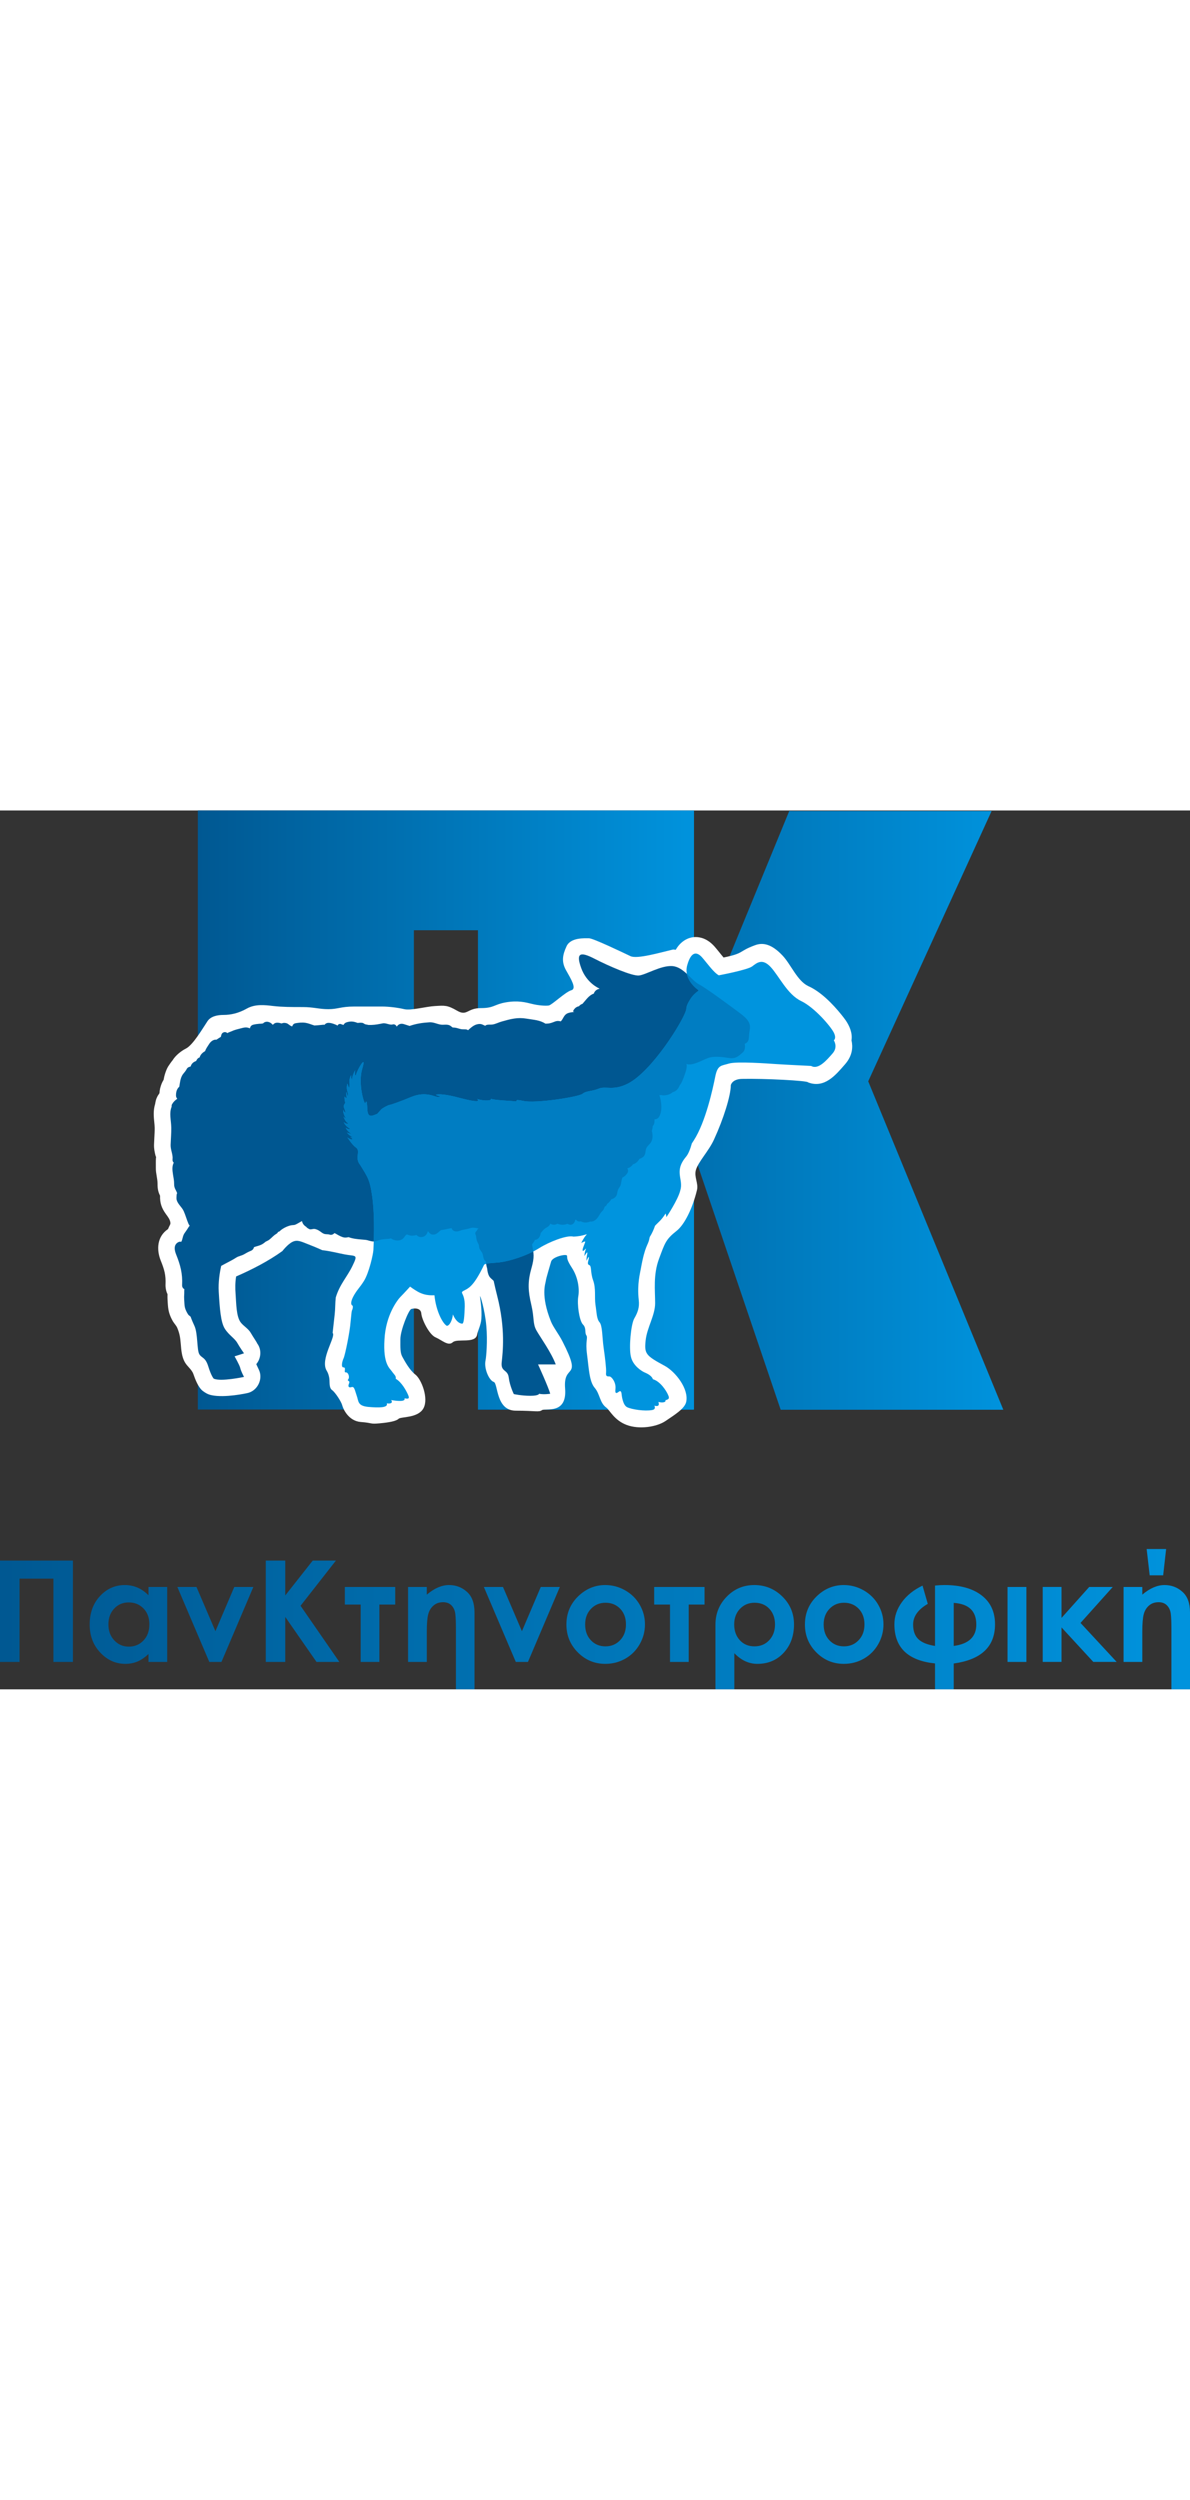
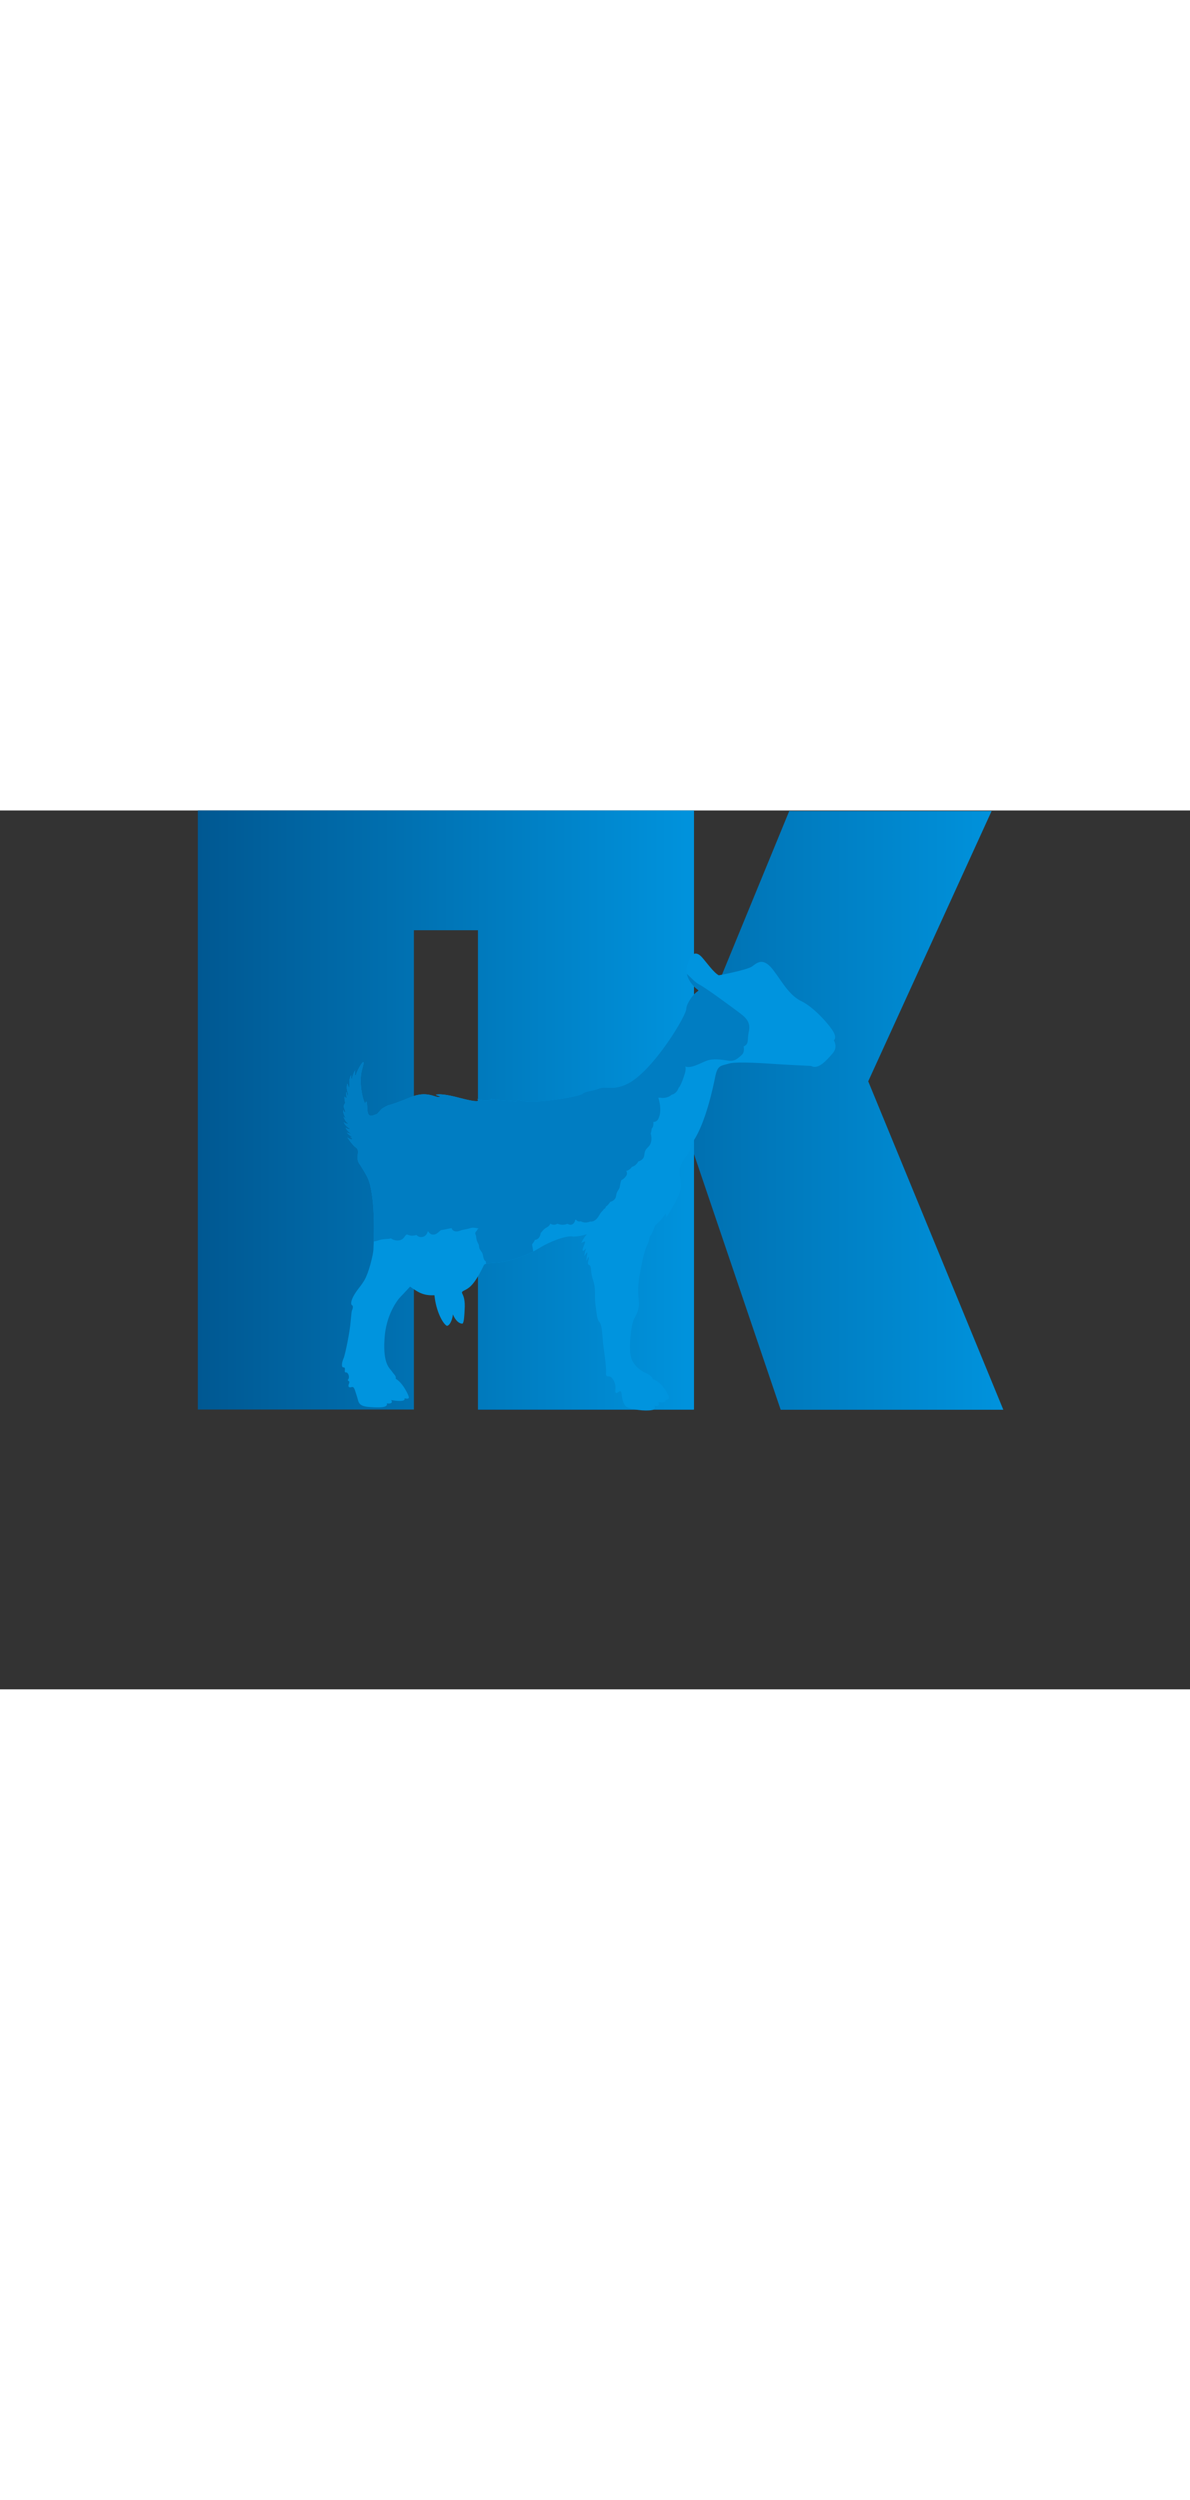
<svg xmlns="http://www.w3.org/2000/svg" xmlns:xlink="http://www.w3.org/1999/xlink" version="1.1" id="Layer_1" x="0px" y="0px" width="122px" height="100%" viewBox="0 0 347.01 256.132" enable-background="new 0 0 347.01 256.132" xml:space="preserve">
  <rect x="0" y="0" width="347.01" height="256.132" fill="#333333" stroke="none" />
  <g>
    <defs>
-       <path id="SVGID_1_" d="M340.05,215.238l-0.864,7.668h-3.933l-0.885-7.668 M327.641,226.298h5.46v2.233    c2.206-1.863,4.372-2.796,6.482-2.796c2.007,0,3.748,0.658,5.222,1.975c1.474,1.308,2.205,3.309,2.205,6.002v22.42h-5.42V238.57    c0-1.988-0.055-3.468-0.178-4.448c-0.122-0.986-0.486-1.794-1.096-2.432c-0.604-0.638-1.425-0.953-2.453-0.953    c-1.144,0-2.083,0.328-2.823,0.987c-0.748,0.651-1.254,1.502-1.527,2.548c-0.274,1.043-0.412,2.742-0.412,5.099v8.771h-5.46    V226.298z M304.065,226.284h5.481v9.031l8.073-9.018h6.865l-9.396,10.482l10.54,11.361h-6.812l-9.271-10.058v10.058h-5.481    V226.284z M293.799,226.298h5.503v21.844h-5.503V226.298z M278.11,230.936v12.547c4.393-0.59,6.586-2.665,6.586-6.242    C284.696,233.32,282.503,231.218,278.11,230.936z M278.11,248.601v7.531h-5.454v-7.552c-7.899-0.815-11.847-4.61-11.847-11.401    c0-2.288,0.719-4.427,2.159-6.422c1.438-1.992,3.451-3.609,6.05-4.857l1.529,5.318c-2.852,1.657-4.277,3.665-4.277,6.022    c0,1.851,0.5,3.262,1.494,4.235c1.001,0.979,2.624,1.65,4.892,2.007V225.88c1.028-0.097,1.96-0.145,2.789-0.145    c4.579,0,8.174,1.001,10.786,3.002c2.616,2,3.925,4.816,3.925,8.441C290.156,243.688,286.142,247.491,278.11,248.601z     M246.122,230.895c-1.698,0-3.117,0.597-4.248,1.783c-1.131,1.185-1.691,2.698-1.691,4.541c0,1.905,0.556,3.44,1.678,4.619    c1.116,1.18,2.528,1.767,4.24,1.767c1.714,0,3.14-0.595,4.276-1.787c1.139-1.192,1.707-2.721,1.707-4.599    c0-1.87-0.556-3.391-1.672-4.563C249.288,231.485,247.863,230.895,246.122,230.895z M246.04,225.735    c2.063,0,4.003,0.52,5.817,1.549c1.808,1.028,3.229,2.433,4.241,4.193c1.021,1.769,1.529,3.673,1.529,5.722    c0,2.063-0.515,3.987-1.535,5.783c-1.028,1.795-2.42,3.194-4.188,4.206c-1.766,1.008-3.712,1.516-5.845,1.516    c-3.13,0-5.804-1.117-8.016-3.344c-2.214-2.228-3.324-4.934-3.324-8.12c0-3.412,1.255-6.256,3.756-8.531    C240.668,226.729,243.189,225.735,246.04,225.735z M214.093,237.219c0,1.866,0.549,3.393,1.637,4.593    c1.09,1.19,2.522,1.793,4.283,1.793c1.754,0,3.193-0.603,4.31-1.807c1.117-1.207,1.673-2.729,1.673-4.579    c0-1.854-0.549-3.377-1.646-4.557c-1.097-1.177-2.535-1.768-4.317-1.768c-1.714,0-3.131,0.597-4.255,1.783    C214.654,233.862,214.093,235.376,214.093,237.219z M214.134,245.593v10.539h-5.502V237.24c0-3.172,1.097-5.88,3.296-8.126    c2.194-2.248,4.872-3.379,8.03-3.379c3.172,0,5.894,1.117,8.168,3.337c2.274,2.221,3.411,4.934,3.411,8.127    c0,3.337-0.991,6.085-2.986,8.25c-1.994,2.171-4.563,3.255-7.695,3.255C218.368,248.704,216.128,247.67,214.134,245.593z     M205.449,231.422h-4.618v16.72h-5.454v-16.72h-4.619v-5.124h14.691V231.422z M176.572,230.895c-1.699,0-3.118,0.597-4.248,1.783    c-1.13,1.185-1.693,2.698-1.693,4.541c0,1.905,0.555,3.44,1.679,4.619c1.117,1.18,2.529,1.767,4.241,1.767    c1.713,0,3.14-0.595,4.276-1.787c1.137-1.192,1.706-2.721,1.706-4.599c0-1.87-0.556-3.391-1.672-4.563    C179.737,231.485,178.312,230.895,176.572,230.895z M176.489,225.735c2.063,0,4.002,0.52,5.817,1.549    c1.809,1.028,3.228,2.433,4.242,4.193c1.021,1.769,1.528,3.673,1.528,5.722c0,2.063-0.514,3.987-1.536,5.783    c-1.027,1.795-2.418,3.194-4.186,4.206c-1.769,1.008-3.714,1.516-5.845,1.516c-3.131,0-5.803-1.117-8.017-3.344    c-2.213-2.228-3.323-4.934-3.323-8.12c0-3.412,1.254-6.256,3.755-8.531C171.118,226.729,173.64,225.735,176.489,225.735z     M141.096,226.298h5.578l5.522,12.888l5.496-12.888h5.563l-9.297,21.844h-3.549L141.096,226.298z M118.994,226.298h5.462v2.233    c2.206-1.863,4.372-2.796,6.482-2.796c2.008,0,3.748,0.658,5.222,1.975c1.473,1.308,2.207,3.309,2.207,6.002v22.42h-5.42V238.57    c0-1.988-0.055-3.468-0.178-4.448c-0.123-0.986-0.487-1.794-1.096-2.432c-0.603-0.638-1.425-0.953-2.453-0.953    c-1.145,0-2.083,0.328-2.823,0.987c-0.747,0.651-1.254,1.502-1.528,2.548c-0.274,1.043-0.411,2.742-0.411,5.099v8.771h-5.462    V226.298z M115.25,231.422h-4.618v16.72h-5.455v-16.72h-4.618v-5.124h14.69V231.422z M77.5,218.609h5.68v10.161l8.011-10.161    h6.763l-10.313,13.17l11.32,16.362h-6.667l-9.113-13.108v13.108H77.5V218.609z M51.719,226.298h5.578l5.523,12.888l5.495-12.888    h5.564l-9.299,21.844h-3.548L51.719,226.298z M37.532,230.799c-1.699,0-3.111,0.597-4.234,1.797    c-1.124,1.198-1.686,2.732-1.686,4.604c0,1.892,0.569,3.439,1.713,4.659c1.145,1.221,2.556,1.829,4.228,1.829    c1.728,0,3.159-0.603,4.296-1.802c1.138-1.191,1.707-2.762,1.707-4.707c0-1.897-0.568-3.439-1.707-4.612    C40.711,231.39,39.272,230.799,37.532,230.799z M43.294,226.298h5.461v21.844h-5.461v-2.309c-1.069,1.021-2.145,1.748-3.22,2.2    c-1.083,0.444-2.248,0.671-3.509,0.671c-2.822,0-5.262-1.096-7.324-3.282c-2.063-2.186-3.091-4.906-3.091-8.16    c0-3.371,0.993-6.133,2.988-8.291c1.994-2.152,4.419-3.235,7.27-3.235c1.309,0,2.542,0.253,3.693,0.747s2.213,1.24,3.193,2.227    V226.298z M0,218.609h21.262v29.532h-5.681v-24.27H5.701v24.27H0V218.609z" />
-     </defs>
+       </defs>
    <clipPath id="SVGID_2_">
      <use xlink:href="#SVGID_1_" overflow="visible" />
    </clipPath>
    <linearGradient id="SVGID_3_" gradientUnits="userSpaceOnUse" x1="-71.677" y1="594.403" x2="-70.538" y2="594.403" gradientTransform="matrix(304.567 0 0 35.892 21830.346 -21098.809)">
      <stop offset="0" style="stop-color:#005892" />
      <stop offset="1" style="stop-color:#0093DD" />
    </linearGradient>
    <rect y="215.238" clip-path="url(#SVGID_2_)" fill="url(#SVGID_3_)" width="347.01" height="40.894" />
  </g>
  <g>
    <defs>
      <polyline id="SVGID_4_" points="289.157,0.167 253.179,78.933 292.575,174.653 227.649,174.653 202.269,99.859 202.269,174.653     139.379,174.653 139.379,0.167 202.269,0.167 202.269,67.965 230.144,0.167   " />
    </defs>
    <clipPath id="SVGID_5_">
      <use xlink:href="#SVGID_4_" overflow="visible" />
    </clipPath>
    <linearGradient id="SVGID_6_" gradientUnits="userSpaceOnUse" x1="-65.013" y1="586.304" x2="-58.403" y2="586.304" gradientTransform="matrix(23.177 0 0 26.398 1646.182 -15390.147)">
      <stop offset="0" style="stop-color:#005892" />
      <stop offset="1" style="stop-color:#0093DD" />
    </linearGradient>
    <rect x="139.379" y="0.167" clip-path="url(#SVGID_5_)" fill="url(#SVGID_6_)" width="153.196" height="174.486" />
  </g>
  <g>
    <defs>
      <polyline id="SVGID_7_" points="139.39,34.908 120.687,34.908 120.687,174.591 57.694,174.591 57.694,0 202.375,0     202.375,174.591 139.39,174.591   " />
    </defs>
    <clipPath id="SVGID_8_">
      <use xlink:href="#SVGID_7_" overflow="visible" />
    </clipPath>
    <linearGradient id="SVGID_9_" gradientUnits="userSpaceOnUse" x1="-67.801" y1="586.3" x2="-61.191" y2="586.3" gradientTransform="matrix(21.889 0 0 26.414 1541.774 -15399.457)">
      <stop offset="0" style="stop-color:#005892" />
      <stop offset="1" style="stop-color:#0093DD" />
    </linearGradient>
    <rect x="57.694" clip-path="url(#SVGID_8_)" fill="url(#SVGID_9_)" width="144.681" height="174.591" />
  </g>
-   <path fill-rule="evenodd" clip-rule="evenodd" fill="#FFFFFF" d="M54.233,69.378c2.057-1.033,4.926-5.951,6.261-7.952  c0.915-1.382,2.749-1.84,4.73-1.84c1.984,0,4.276-0.458,6.719-1.833c2.443-1.381,5.188-1.072,7.784-0.762  c2.599,0.304,5.346,0.304,8.55,0.304c3.208,0,4.736,0.613,7.482,0.613s3.663-0.768,7.481-0.768c3.818,0,6.413,0,8.243,0  c1.833,0,4.429,0.304,6.412,0.768c1.986,0.459,6.259-0.768,9.006-0.917c2.75-0.154,3.516-0.31,6.416,1.375  c2.898,1.678,2.898-0.769,6.869-0.769c3.968,0,3.815-1.07,7.328-1.677c3.512-0.614,5.801,0,7.634,0.457  c1.83,0.459,3.97,0.607,4.887,0.459c0.913-0.156,4.884-3.976,6.562-4.441c1.679-0.459-0.15-3.364-1.523-5.81  c-1.375-2.446-1.069-4.442,0.152-7.042c1.221-2.595,5.341-2.292,6.563-2.292c1.22,0,10.127,4.286,12.058,5.205  c1.933,0.916,8.564-1.021,12.429-1.937c0.266,0.012,0.524,0.037,0.779,0.076c1.546-2.723,4.376-4.337,7.481-3.472h0.019  c1.504,0.419,2.764,1.361,3.79,2.511c0.921,1.039,1.754,2.162,2.654,3.22c6.225-1.278,4.208-1.769,9.204-3.595  c2.176-0.8,4.74-0.465,8.045,3.078c2.395,2.564,4.239,7.289,7.38,8.812c0.003,0.007,0.003,0.007,0.003,0.007  c0.005,0,0.011,0.007,0.011,0.007c3.667,1.593,7.224,5.266,9.699,8.333c0.483,0.599,0.874,1.11,1.157,1.51h0.009  c1.199,1.718,2.135,3.847,1.792,5.984c0.429,1.813,0.379,4.402-1.884,6.984c-0.004,0.005-0.033,0.04-0.122,0.142l-0.02,0.02  c-2.524,2.886-5.836,6.959-10.643,5.105c0.055-0.497-12.787-1.167-19.298-1.014c-2.743,0.072-3.22,1.673-3.223,1.866  c-0.02,3.021-2.1,9.727-4.91,15.828c-1.564,3.409-4.599,6.468-5.283,8.901c-0.548,1.975,0.794,3.866,0.332,5.783  c-1.276,5.295-3.619,10.077-5.938,11.905c-3.16,2.483-3.421,3.53-5.145,8.177c-1.725,4.647-1.121,9.308-1.121,12.89  c0,3.591-2.381,7.083-2.78,10.936c-0.398,3.848,0.078,4.37,5.528,7.314c3.218,1.741,7.091,6.739,6.32,10.489  c-0.416,2.045-3.512,3.881-5.986,5.578c-2.632,1.796-7.725,2.55-11.361,1.194c-3.635-1.349-4.961-4.325-5.956-5.055  c-1.987-1.459-1.8-3.92-3.396-5.777c-1.59-1.858-1.694-5.705-2.227-9.688c-0.529-3.983,0.319-4.829-0.212-5.63  c-0.534-0.794,0.081-2.072-0.978-3.131c-1.066-1.065-1.76-5.938-1.363-8.19c0.398-2.259-0.1-5.614-1.827-8.277  c-1.727-2.651-1.333-2.954-1.459-3.582c-0.13-0.625-4.254,0.267-4.647,1.726c-0.394,1.457-1.434,4.736-1.544,5.678  c-0.083,0.719-1.541,4.144,1.491,11.73c0.701,1.744,2.241,3.615,3.37,5.822c6.039,11.811,0.149,6.048,0.774,13.755  c0.621,7.707-5.814,5.631-6.745,6.295c-0.929,0.665-1.823,0.155-7.666,0.155c-5.838,0-5.097-7.986-6.41-8.384  c-1.309-0.401-2.891-3.855-2.386-6.244c0.229-1.097,0.616-5.718,0.242-9.973c-0.419-4.807-1.837-9.236-1.837-8.746  c0,0.583,0.601,3.7,0.377,6.644c-0.135,1.754-1.049,3.458-1.226,4.503c-0.459,2.792-5.801,1.049-7.119,2.268  c-1.315,1.212-3.151-0.64-5.012-1.44c-1.858-0.795-4.014-5.203-4.146-6.926c-0.132-1.73-2.124-1.595-2.922-1.332  c-0.792,0.266-3.184,6.245-3.184,8.766c0,2.519-0.085,3.979,0.58,5.179c0.665,1.193,2.072,3.847,3.799,5.177  c1.727,1.323,3.942,6.894,2.347,9.817c-1.59,2.917-6.595,2.394-7.256,3.06c-0.665,0.658-2.657,1.059-5.577,1.323  c-2.92,0.266-1.839-0.129-5.425-0.393c-3.583-0.271-5.165-3.802-5.429-4.867c-0.266-1.06-2.023-3.763-2.953-4.428  c-0.929-0.667-0.666-2.261-0.798-3.319c-0.055-0.463-0.248-1.477-0.769-2.318c-2.064-3.31,2.811-10.042,1.721-11.025l0.601-5.397  c0.193-1.652,0.122-3.296,0.317-4.944c1.163-3.839,3.317-5.99,4.827-9.107c1.76-3.628,1.063-2.815-2.23-3.44  c-2.059-0.395-4.234-0.982-6.532-1.227c-1.866-0.854-3.555-1.502-5.27-2.183c-1.918-0.763-2.888-0.863-4.549,0.523  c-0.609,0.517-1.219,1.167-1.83,1.924c-4.14,2.983-9.01,5.454-13.474,7.393c-0.288,1.76-0.286,3.421-0.156,5.118  c0.207,2.589,0.142,6.65,1.575,8.378c0.877,1.059,2.166,1.743,2.878,2.989c0.714,1.244,1.671,2.576,1.843,3.027  c1.391,1.858,1.124,4.397-0.264,6.043c0.019,0.083,0.732,1.566,0.732,1.573c1.372,2.746-0.41,6.315-3.431,6.884  c-0.042,0.004-6.427,1.438-10.364,0.586c-1.013-0.22-1.676-0.596-2.492-1.202c-1.363-1-2.292-3.535-2.779-4.937  c-0.488-1.414-1.801-2.176-2.56-3.584c-0.823-1.529-0.97-3.305-1.129-5.259c-0.149-1.822-0.327-2.983-1.016-4.63  c-0.294-0.701-0.924-1.303-1.309-1.974c-0.129-0.237-0.263-0.49-0.383-0.729l0,0c-0.323-0.658-0.564-1.29-0.747-1.987  c-0.229-0.904-0.29-1.815-0.348-2.73c-0.048-0.755-0.096-1.512-0.055-2.331c0-0.142-0.151-0.381-0.204-0.523  c-0.206-0.567-0.331-1.181-0.372-1.787c-0.016-0.249-0.011-0.497-0.002-0.743c0.049-1.147-0.02-2.298-0.271-3.427  c-0.235-1.045-0.622-2.131-1.113-3.344c-1.32-3.279-1.083-7.075,2.11-9.225c0.424-1.066,0.714-1.29,0.698-1.724  c-0.039-1.006-0.783-1.903-1.335-2.671c-1.201-1.673-1.747-3.137-1.689-5.312c-0.419-0.865-0.754-1.815-0.731-3.473  c0.013-1.525-0.525-3.029-0.497-4.589c0.017-0.963-0.036-1.957,0.03-2.913l0.012,0.006c0.006-0.05,0.017-0.103,0.029-0.23v-0.021  c0.015-0.116-0.081-0.167-0.148-0.451l-0.02-0.02c-0.233-0.975-0.475-1.963-0.429-3.281c0.029-0.877,0.058-1.381,0.087-1.865  c0-0.005,0-0.013,0-0.019l0,0c0.059-1.047,0.114-2.085,0.1-2.943c-0.009-0.568-0.058-1.035-0.103-1.492  c-0.185-1.782-0.361-3.519,0.255-5.532c0.039-0.31,0.1-0.619,0.184-0.922l-0.002-0.008c0.064-0.23,0.131-0.452,0.203-0.624  c0.054-0.129,0.12-0.273,0.2-0.435h-0.003c0.084-0.175,0.175-0.347,0.268-0.497l0.013,0.008c0.125-0.207,0.255-0.401,0.383-0.581  c0.031-0.518,0.098-1.033,0.224-1.55l0.019-0.019c0.195-0.815,0.504-1.594,0.962-2.33c0.201-1.22,0.686-2.82,1.333-3.899  c0.381-0.569,0.832-1.247,1.297-1.807C51.188,71.393,52.797,70.102,54.233,69.378" />
-   <path fill-rule="evenodd" clip-rule="evenodd" fill="#005791" d="M215.038,58.521c-2.372-1.75-9.025-6.694-11.252-7.875  c-2.228-1.174-4.453-5.105-7.789-5.299c-3.334-0.2-7.665,2.548-9.679,2.749c-2.015,0.195-8.792-2.749-13.004-4.911  c-4.208-2.163-5.412-1.634-3.83,2.749c1.577,4.377,5.177,5.894,5.177,5.894l0.174,0.15c-0.767,0.083-1.463,0.65-1.675,1.394  c-1.395,0.457-2.208,1.762-3.314,2.982c-0.414,0.127-0.768,0.381-1.021,0.708c-0.801,0.124-1.474,0.744-1.75,1.537  c0.453,0.103,0.495,0.149,0.127,0.154c-0.271,0.02-0.544,0.059-0.812,0.099c-0.393,0.082-0.848,0.198-1.189,0.419  c-0.87,0.56-0.991,1.554-1.689,2.194c-1.368-0.393-1.847,0.257-3.17,0.549c-0.453,0.104-0.864,0.096-1.27,0.117  c-1.741-1.08-3.334-1.093-5.554-1.467c-2.603-0.438-4.632,0.111-7.2,0.84c-0.957,0.266-1.734,0.717-2.689,0.873  c-0.578,0.096-1.215-0.058-1.786,0.148c-0.262,0.097-0.328,0.18-0.306,0.246c-0.714-0.271-1.049-0.639-1.995-0.53  c-1.181,0.136-2.014,0.87-2.87,1.626c-0.067,0.066-0.125,0.123-0.182,0.188c-0.385-0.368-0.911-0.239-1.68-0.283  c-0.72-0.046-1.355-0.375-2.081-0.473c-0.117-0.019-0.487-0.05-0.755-0.058c-0.255-0.226-0.71-0.549-0.775-0.58  c-0.872-0.433-1.769-0.122-2.66-0.251c-1.126-0.168-2.097-0.75-3.307-0.678c-2.08,0.123-3.928,0.412-5.791,1.064  c-0.548-0.174-1.093-0.349-1.642-0.523c-0.982-0.321-1.715,0.084-2.105,0.737c-0.178-0.457-0.665-0.813-1.197-0.652  c-0.826,0.259-1.951-0.503-2.898-0.316c-1.118,0.22-2.124,0.433-3.298,0.464c-0.269,0.007-0.534,0.012-0.794,0.007  c-0.346-0.065-0.674-0.129-0.955-0.188c-0.328-0.07-0.531-0.374-0.882-0.427c-0.467-0.07-0.929-0.039-1.394,0.021  c-1.142-0.446-1.949-0.563-3.208-0.182c-0.429,0.129-0.734,0.421-0.916,0.775c-0.053-0.013-0.105-0.032-0.15-0.046  c-0.215-0.071-0.425-0.154-0.639-0.226c-0.416-0.122-0.877,0.149-0.993,0.555c-0.006-0.104-0.066-0.199-0.205-0.257  c-1.171-0.505-2.805-1.117-3.516-0.078c-0.265-0.039-0.554-0.014-0.955,0.039c-0.674,0.084-1.341,0.128-2.007,0.167  c-0.858-0.257-1.7-0.638-2.582-0.78c-1.004-0.155-1.934-0.044-2.92,0.122c-0.539,0.091-0.846,0.458-0.949,0.898  c-0.03,0-0.054-0.013-0.086-0.006c-0.386,0.025-1.079-0.723-1.502-0.866c-0.314-0.102-0.632-0.147-0.965-0.123  c-0.051,0-0.417,0.097-0.64,0.161c-0.415-0.153-0.851-0.238-1.317-0.218c-0.487,0.026-0.84,0.24-1.078,0.549  c-0.071-0.007-0.143-0.012-0.221-0.012c-0.026-0.047-0.076-0.118-0.165-0.208c-0.291-0.277-0.63-0.464-1.021-0.56  c-0.503-0.13-1.12-0.013-1.481,0.393c-0.04,0.039-0.069,0.039-0.277,0.083c-0.281,0.059-0.611,0.039-0.893,0.065  c-0.593,0.051-1.187,0.13-1.764,0.277c-0.568,0.149-0.875,0.581-0.939,1.064c-0.24-0.096-0.484-0.181-0.732-0.233  c-0.853-0.153-1.728,0.195-2.543,0.388c-0.736,0.182-1.402,0.368-2.089,0.692c-0.193,0.083-1.077,0.375-1.182,0.528  c-0.016,0-0.029,0.008-0.042,0.013c-0.528-0.549-1.494-0.323-1.733,0.433c-0.07,0.22-0.12,0.434-0.161,0.645  c-0.442,0.246-0.853,0.549-1.278,0.827c-0.833-0.117-1.663,0.485-2.166,1.291c-0.419,0.672-0.925,1.317-1.139,2.027  c-0.804,0.484-1.349,1-1.617,1.858c-0.345,0.097-0.627,0.349-0.811,0.659c-0.061,0.109-0.145,0.252-0.212,0.388  c-0.126,0.026-0.283,0.11-0.397,0.167c-0.558,0.265-1.01,0.763-1.168,1.364c-0.06,0.037-0.115,0.076-0.169,0.122  c-0.396,0.057-0.763,0.258-0.976,0.613c-0.029,0.046-0.058,0.098-0.087,0.149c0.006,0.024-0.007,0.096-0.062,0.173  c0.005-0.038,0.013-0.07,0.019-0.096c-0.05,0.083-0.1,0.168-0.149,0.258c-0.099,0.123-0.187,0.264-0.281,0.386  c-0.242,0.317-0.528,0.614-0.734,0.955c-0.602,0.995-0.709,2.241-0.898,3.396c-0.143,0.128-0.284,0.271-0.406,0.446  c-0.437,0.626-0.565,1.355-0.557,2.111c0.004,0.413,0.154,0.722,0.375,0.949c-0.625,0.451-1.072,0.832-1.506,1.563  c-0.13,0.219-0.173,0.497-0.133,0.761c-0.791,1.872-0.147,3.951-0.112,6.088c0.025,1.697-0.133,3.342-0.188,5.04  c-0.048,1.433,0.72,2.814,0.563,4.163c-0.059,0.458,0.097,0.795,0.352,1.015c-0.547,1.053-0.414,2.208-0.223,3.454  c0.15,0.972,0.341,1.78,0.328,2.768c-0.016,1.357,0.624,1.712,0.923,2.834c-0.187-0.51-0.315,1.296-0.195,1.754  c0.341,1.292,1.529,2.114,2.068,3.313c0.526,1.168,0.87,2.486,1.371,3.646c0.113,0.272,0.249,0.459,0.378,0.601  c-0.172,0.194-0.33,0.395-0.462,0.625c-0.329,0.563-0.719,1.059-1.079,1.601c-0.41,0.627-0.464,1.181-0.667,1.865  c-0.073,0.24-0.172,0.434-0.263,0.619c-0.276-0.086-0.567-0.074-0.861,0.087c-1.43,0.767-1.13,2.342-0.62,3.609  c1.229,3.05,1.905,5.549,1.736,8.893c-0.028,0.602,0.261,0.995,0.662,1.195c-0.071,0.51-0.006,1.02-0.053,1.549  c-0.081,0.911,0.03,1.813,0.069,2.724c0.037,0.826,0.193,1.453,0.561,2.189c0.165,0.329,0.338,0.657,0.546,0.954  c0.145,0.207,0.51,0.412,0.697,0.622c0.364,1.023,0.757,1.89,1.13,2.703c0.98,2.155,0.687,6.874,1.37,8.153  c0.691,1.271,1.773,0.78,2.653,3.632c0.884,2.848,1.572,3.539,1.572,3.539c1.965,0.98,8.841-0.49,8.841-0.49  s-0.885-1.673-1.078-2.557c-0.197-0.885-1.673-3.441-1.673-3.441c0.986-0.292,2.751-0.884,2.751-0.884s-1.179-1.667-1.962-3.039  c-0.789-1.377-2.457-2.26-3.635-4.134c-1.18-1.865-1.475-5.789-1.768-10.703c-0.175-2.892,0.297-5.739,0.717-7.604  c1.465-0.836,2.955-1.49,4.379-2.413c0.707-0.458,1.511-0.528,2.233-0.935c0.682-0.395,1.289-0.743,2.035-1.04  c0.529-0.207,0.815-0.621,0.914-1.065c0.665-0.26,1.356-0.369,2.02-0.674c0.536-0.237,0.848-0.484,1.299-0.845  c0.056-0.057,0.083-0.083,0.086-0.096c0.071-0.026,0.135-0.056,0.203-0.083c0.33-0.175,0.584-0.27,0.882-0.505  c0.701-0.541,1.194-1.199,1.975-1.645c0.287-0.161,0.466-0.381,0.564-0.619c0.181-0.006,0.365-0.085,0.529-0.246  c0.796-0.78,2.27-1.46,3.217-1.651c0.483-0.105,0.904-0.013,1.394-0.246c0.603-0.286,1.192-0.665,1.772-0.983  c0.011-0.004,0.016-0.013,0.027-0.018c0.015,0.044,0.038,0.091,0.064,0.135c0.18,0.737,0.617,1.187,1.239,1.588  c0.204,0.368,0.971,0.651,0.971,0.671v0.026c0.587,0.039,0.885-0.142,1.278-0.129c0.6,0.013,1.272,0.366,1.729,0.697  c0.417,0.29,0.779,0.619,1.287,0.768c0.49,0.143,1.023,0.026,1.506,0.193c0.543,0.194,1.065-0.046,1.411-0.444  c0.196,0.076,0.39,0.168,0.62,0.309c0.639,0.381,1.517,0.873,2.262,0.983c0.414,0.057,0.83-0.013,1.243-0.11  c0.277,0.102,0.561,0.2,0.868,0.276c1.401,0.345,2.638,0.375,4.021,0.51c0.846,0.079,1.553,0.506,2.469,0.471  c0.802-0.026,1.541-0.444,2.319-0.566c0.973-0.161,1.791-0.096,2.733-0.318c0.062,0.061,0.123,0.118,0.201,0.162  c0.987,0.57,2.43,0.697,3.319-0.149c0.354-0.335,0.51-0.773,0.906-1.056c0.054-0.04,0.116-0.073,0.176-0.112  c0.397,0.157,0.799,0.319,1.241,0.358c0.54,0.037,1.045-0.036,1.525-0.201c0.524,0.477,1.072,0.799,1.992,0.523  c0.653-0.196,1.169-0.828,1.305-1.506c0.051-0.02,0.11-0.045,0.162-0.063c0.425,0.715,1.116,1.188,2.106,0.819  c0.593-0.22,1.062-0.789,1.562-1.164c0.006,0,0.014-0.004,0.019-0.013c1.046-0.142,2.083-0.424,3.119-0.593  c0.161,0.523,0.603,0.95,1.348,0.968c0.808,0.026,1.301-0.362,2.065-0.49c0.746-0.129,1.286-0.234,2.012-0.464  c0.885-0.279,1.661-0.052,2.451,0.096l0,0c-0.257,0.168-0.438,0.414-0.557,0.697c-0.301,0.227-0.507,0.582-0.362,0.99l0.086,0.237  c0.023,0.059,0.053,0.125,0.088,0.188c0.025,0.49,0.12,0.982,0.231,1.375c0.139,0.484,0.439,0.902,0.614,1.362  c-0.055-0.059,0.094,0.787,0.084,0.743c0.138,0.612,0.564,0.968,0.841,1.49c0.294,0.556,0.276,1.131,0.479,1.726  c0.112,0.335,0.349,0.605,0.63,0.797c-0.014,0.15-0.01,0.296,0.019,0.453c0.085,0.51,0.168,1.039,0.333,1.543  c0.091,0.792,0.206,1.588,0.604,2.298c0.32,0.569,0.881,0.917,1.3,1.362c0.33,1.516,0.671,2.976,1.017,4.312  c2.5,9.729,1.62,16.603,1.323,19.448c-0.294,2.848,1.769,1.963,2.062,4.423c0.297,2.454,1.476,4.81,1.476,4.81  s2.258,0.497,4.811,0.497s2.553-0.593,2.553-0.593c1.38,0.296,3.246,0,3.246,0c-0.444-1.769-3.538-8.548-3.538-8.548h5.157  c-1.327-3.532-4.422-7.792-5.6-9.851c-1.178-2.065-0.592-3.519-1.521-7.495c-0.935-3.977-1.129-6.595,0-10.571  c0.989-3.48,0.696-4.358,0.213-7.025c0.174-0.354,0.517-0.689,0.682-1.007c0.055-0.104,0.099-0.218,0.147-0.34  c0.362-0.026,0.727-0.161,1.014-0.446c0.418-0.421,0.597-0.983,0.687-1.569c0.375-0.42,0.714-0.865,1.143-1.219  c0.37-0.299,0.953-0.524,1.347-0.963c0.154-0.172,0.246-0.36,0.297-0.547c0.012,0.013,0.018,0.026,0.035,0.031  c0.432,0.278,0.897,0.361,1.4,0.278c0.23-0.039,0.502-0.226,0.73-0.278c-0.054,0.045,0.394,0.168,0.479,0.187  c0.812,0.208,1.624,0.174,2.328-0.166c0.168,0.075,0.338,0.147,0.514,0.211c0.946,0.35,1.721-0.528,1.791-1.375  c0.071,0.009,0.148-0.008,0.227-0.026c0.068,0.092,0.151,0.181,0.255,0.266c0.419,0.335,0.8,0.279,1.167,0.2  c0.766,0.488,1.827,0.431,2.707,0.07c0.804,0.131,1.639-0.375,2.246-1.22c0.343-0.471,0.602-1.033,0.96-1.477  c0.209-0.259,0.503-0.458,0.684-0.769c0.106-0.25,0.213-0.497,0.315-0.75c0.026-0.051,0.042-0.096,0.055-0.136  c0.355-0.135,0.575-0.433,0.668-0.782c0.529-0.327,0.888-0.824,1.249-1.373c0.32-0.059,0.628-0.188,0.938-0.427  c0.871-0.662,0.664-1.349,0.968-2.207c0.261-0.723,0.747-1.007,0.887-1.846c0.087-0.549,0.212-1.233,0.41-1.815  c0.58-0.263,1.033-0.682,1.429-1.258c0.366-0.529,0.29-1.058,0.003-1.459c0.646-0.102,1.269-0.575,1.672-1.169  c0.75-0.179,1.461-0.807,1.867-1.567c0.099-0.032,0.187-0.059,0.216-0.072c0.312-0.124,0.732-0.336,0.979-0.587  c0.66-0.691,0.507-1.42,0.741-2.227c0.263-0.877,1.088-1.279,1.504-2.067c0.446-0.838,0.446-1.709,0.327-2.633  c-0.026-0.187-0.085-0.354-0.157-0.503c0.154-0.504,0.258-0.98,0.274-1.478c0.548-0.529,0.538-1.189,0.509-1.969  c0.514,0.033,1.054-0.251,1.323-0.684c1.054-1.711,0.747-4.461,0.113-6.378c0.207,0.031,0.392,0.026,0.562-0.014  c0.462,0.156,1.011,0.11,1.573,0c0.745-0.156,1.297-0.413,1.73-0.827c1.035-0.238,1.742-1.064,2.09-2.072  c0.107-0.096,0.204-0.206,0.277-0.336c0.654-1.108,1.12-2.556,1.505-3.788c0.223-0.71,0.308-1.42,0.171-2.104l0.129,0.117  c1.668,0.49,4.126-0.983,5.99-1.724c1.865-0.729,4.418-0.342,6.383-0.045c1.966,0.292,2.851-0.742,3.88-1.626  c1.033-0.885,0.591-2.506,0.591-2.506c1.62-0.735,1.029-1.762,1.472-4.119C219.073,61.548,217.405,60.27,215.038,58.521" />
  <path fill-rule="evenodd" clip-rule="evenodd" fill="#0094DE" d="M183.072,79.609c-4.324,2.188-6.375,0.593-8.469,1.46  c-2.142,0.864-3.645,0.593-4.739,1.503c-1.093,0.909-13.708,2.865-17.167,2.091c-3.414-0.724-1.23,0.277-2.686,0.097  c-1.41-0.187-5.464-0.277-6.923-0.73c0.549,0.497-1.685,0.776-3.96,0.044c0.912,0.776-0.048,1.001-4.783-0.225  c-4.69-1.278-6.375-1.188-7.103-1.053c-0.774,0.091,1.958,0.64,0.773,0.731c-1.139,0.135-3.594-1.867-8.059-0.047  c-3.279,1.369-6.055,2.324-6.329,2.324c-0.365,0-2.235,1.001-2.505,1.363c-0.273,0.322-1.093,1.23-1.093,1.23  c-1.501,0.594-2.824,1.409-2.915-1.458c-0.136-2.867-0.365-2.181-0.594-1.639c-0.227,0.594-2.231-5.603-0.862-10.109  c1.364-4.506-1.55,0.458-1.823,1.821c-0.182,0.774-0.5-0.452-0.272-1.138c0.272-0.684-0.959,1.272-0.911,2.777  c-0.322-0.774-0.273-1.549-0.273-1.549s-0.637,1.233-0.456,2.188c0.135,0.909-0.138,1.593-0.138,1.593l-0.501-1.278  c0,0-0.365,1.187,0.046,2.369c0.317,0.911,0.044,1.279,0.044,1.279l-0.362-1.279c0,0-0.093,1.279,0.089,1.73  c0.183,0.458-0.638-0.316-0.638-0.316s-0.044,1.182,0.182,1.594c0.229,0.406-0.727,0.685-0.271,1.822  c0.455,1.135,0.366,1.323,0.366,1.323s-0.638-0.503-0.638-0.961c-0.183,0.864,0.497,2.233,0.817,2.594  c-0.5-0.181-0.77-0.587-0.77-0.587s0.496,1.458,1.181,1.866c0.728,0.367-0.411,0.458-1.095-0.226  c0.363,0.956,1.278,1.639,1.732,1.866c0.456,0.226-0.5,0.367-1.139-0.227c0.184,0.633,1.046,1.458,1.501,1.64  c0.456,0.135-0.817,0.09-1.182-0.277c0.455,0.729,1.231,1.097,1.637,1.413c0.409,0.272-0.727-0.135-0.727-0.135  s1.229,0.866,0.5,0.775c-0.774-0.135-1.275-0.594-1.275-0.594s1.501,2.277,2.459,2.917c1.595,1.046-0.456,3.001,1.275,5.099  c2.279,3.688,2.824,4.324,3.508,9.109c0.681,4.776,0.59,11.064,0.362,15.705c-0.091,1.369-1.276,6.604-2.73,8.972  c-1.32,2.097-1.685,2.144-2.871,4.099c-1.137,1.957-0.958,2.874-0.589,3.053c0.41,0.183,0.087,1.272-0.046,1.46  c-0.093,0.181-0.138,0.453-0.409,3.273c-0.185,2.827-1.598,9.748-2.053,10.702c-0.456,1-0.772,2.64-0.042,2.64  c0.952,0-0.047,1.504,0.68,1.46c0.729-0.091,1.229,1.369,0.729,2c-0.5,0.639,0.639,0.234,0.227,1.234  c-0.41,0.956-0.043,1.315,0.774,1.044c0.775-0.226,0.911,0.909,1.459,2.504c0.591,1.595,0.18,2.964,3.369,3.279  c3.141,0.277,5.875,0.277,5.416-1.046c1.098,0.182,1.824-0.089,1.278-0.953c1.639,0.27,4.28,0.585,3.871-0.504  c0.819,0.135,1.638,0.323,1.095-0.911c-0.504-1.181-1.869-3.783-3.645-4.783c0.18-0.866-0.5-1.227-1.139-2.184  c-0.636-0.91-2.595-2.142-2.141-9.289c0.366-7.196,3.871-11.613,4.69-12.432c0.82-0.819,2.777-2.961,2.777-2.961  s1.002,0.771,2.05,1.366c2.64,1.595,5.055,1.045,5.055,1.183c0.455,4.602,2.414,8.242,3.598,8.881  c0.771,0.045,1.64-1.641,1.776-3.325c0.726,1.775,1.82,2.686,2.686,2.686c0.544,0.181,0.684-2.415,0.773-4.966  c0.09-4.595-2.048-3.775,0.271-4.917c1.233-0.639,2.735-1.776,5.332-7.193c0.317-0.592,2.366-0.546,4.462-0.771  c3.095-0.37,8.059-1.913,11.702-4.191c2.825-1.774,7.969-3.827,9.928-3.323c3.096-0.089,4.416-1.144,3.69-0.414  c-0.684,0.73-1.415,2.277-1.415,2.277s0.821-0.448,1.095-0.448c0.32,0-0.865,2.089-0.681,2.638c0.136,0.588,1.271-1.188,0.909-0.322  c-0.367,0.865-0.409,1.957-0.409,1.957s1.136-1.957,0.819-0.588c-0.274,1.361-0.184,1.954-0.184,1.954s0.729-1.682,0.685-0.908  s-0.685,1.867,0.091,2.142c0.774,0.272,0.271,2.048,1.141,4.462c0.863,2.415,0.359,4.875,0.679,7.108  c0.364,2.272,0.319,4.092,1.184,5.098c0.867,0.957,0.775,4.46,1.185,7.334c0.41,2.865,0.82,6.19,0.73,7.325  c-0.14,1.137,0.315,1.137,0.955,1.137c0.638,0,2.005,1.728,1.776,3.648c-0.227,1.864,0.637,1.044,1.092,0.727  c0.455-0.277,0.638,0.181,0.682,0.631c0.049,0.46,0.32,3.327,1.641,3.967c1.322,0.638,5.103,1.233,7.287,0.819  c1.276-0.224,0.637-1.271,0.637-1.271c1.049,0.271,1.549,0.044,1.184-1.098c1.138,0.322,2.278,0.135,2.05-0.497  c0.863-0.226,1.319-0.414,0.773-1.549c-0.501-1.183-2.276-3.964-4.418-4.559c-0.315-0.911-1.366-1.542-2.366-1.956  c-0.958-0.405-3.462-2-4.053-4.596c-0.638-2.601,0-9.386,0.956-11.116c1.004-1.73,1.594-3.233,1.323-5.46  c-0.504-4.739,0.407-7.792,0.635-9.199c1.231-6.835,2.095-6.647,2.46-8.604c0.035-0.181,0.07-0.356,0.113-0.517  c0.652-1.026,1.144-2.117,1.54-3.266c0.842-0.95,1.88-1.621,3.084-3.595c0.182,0.405,0.227,1.089,0.227,1.089  s3.416-5.098,4.051-7.783c1.05-3.325-1.973-5.482,1.689-9.838c0.657-0.786,1.213-2.156,1.69-3.886  c0.188-0.284,0.377-0.576,0.565-0.866c3.473-5.383,5.559-15.11,6.256-18.584c0.692-3.48,1.735-3.13,3.991-3.821  c2.26-0.697,11.466,0,14.075,0.167c2.605,0.174,9.903,0.524,9.903,0.524c2.081,1.22,4.58-1.737,6.251-3.647  c1.675-1.912,0.349-3.822,0.349-3.822s0.87-0.523,0-2.259c-0.868-1.737-5.557-7.295-9.557-9.206  c-3.995-1.91-6.424-7.301-8.855-9.901c-2.434-2.608-4.002-1.219-5.39-0.175c-1.389,1.041-9.73,2.602-9.73,2.602  c-1.56-0.865-3.471-3.646-4.863-5.21c-1.388-1.562-3.125-2.085-4.341,2.259s3.302,7.295,3.302,7.295s-0.02,0.064-0.052,0.173  c-0.819,0.562-1.698,1.381-2.366,2.454c-1.37,2.141-1.049,2.595-1.229,3.188C199.148,61.446,190.086,76.06,183.072,79.609" />
-   <path fill-rule="evenodd" clip-rule="evenodd" fill="#007DC2" d="M215.038,58.521c-2.372-1.756-9.025-6.694-11.252-7.875  c-1.117-0.587-2.229-1.872-3.49-3.027c0.576,2.93,3.409,4.777,3.409,4.777s-0.016,0.064-0.052,0.173  c-0.819,0.562-1.698,1.381-2.366,2.454c-1.37,2.141-1.049,2.595-1.233,3.188c-0.906,3.234-9.968,17.848-16.982,21.397  c-4.324,2.188-6.375,0.593-8.469,1.46c-2.144,0.864-3.645,0.593-4.739,1.503c-1.093,0.909-13.708,2.865-17.167,2.091  c-3.418-0.724-1.228,0.277-2.686,0.09c-1.41-0.18-5.464-0.271-6.923-0.724c0.549,0.497-1.688,0.776-3.96,0.044  c0.912,0.776-0.048,1.001-4.783-0.225c-4.687-1.278-6.375-1.188-7.103-1.053c-0.774,0.098,1.958,0.64,0.773,0.731  c-1.139,0.135-3.594-1.867-8.063-0.047c-3.271,1.369-6.053,2.324-6.328,2.324c-0.361,0-2.231,1.001-2.505,1.363  c-0.27,0.322-1.09,1.23-1.09,1.23c-1.505,0.594-2.829,1.416-2.915-1.458c-0.136-2.867-0.365-2.188-0.592-1.639  c-0.229,0.594-2.233-5.603-0.864-10.109c1.362-4.506-1.55,0.458-1.823,1.821c-0.182,0.774-0.5-0.452-0.272-1.138  c0.272-0.684-0.955,1.272-0.911,2.784c-0.318-0.781-0.273-1.556-0.273-1.556s-0.637,1.233-0.456,2.188  c0.139,0.909-0.138,1.593-0.138,1.593l-0.499-1.278c0,0-0.363,1.187,0.044,2.369c0.317,0.917,0.044,1.279,0.044,1.279l-0.362-1.279  c0,0-0.09,1.279,0.089,1.73c0.185,0.458-0.634-0.316-0.634-0.316s-0.049,1.182,0.18,1.588c0.227,0.412-0.729,0.684-0.274,1.827  c0.459,1.135,0.366,1.323,0.366,1.323s-0.64-0.503-0.64-0.961c-0.181,0.869,0.504,2.233,0.823,2.594  c-0.504-0.175-0.777-0.587-0.777-0.587s0.502,1.458,1.185,1.866c0.731,0.367-0.408,0.458-1.092-0.232  c0.365,0.961,1.275,1.64,1.729,1.872c0.456,0.226-0.503,0.367-1.134-0.232c0.179,0.638,1.044,1.463,1.5,1.645  c0.454,0.135-0.821,0.09-1.188-0.277c0.458,0.729,1.233,1.097,1.642,1.413c0.406,0.277-0.726-0.135-0.726-0.135  s1.226,0.866,0.5,0.775c-0.777-0.135-1.276-0.594-1.276-0.594s1.502,2.277,2.457,2.917c1.595,1.046-0.456,3.001,1.275,5.099  c2.279,3.688,2.824,4.324,3.505,9.109c0.567,3.963,0.606,8.959,0.468,13.199c0.003,0,0.005,0,0.005,0  c0.802-0.017,1.544-0.444,2.319-0.566c0.977-0.161,1.791-0.096,2.733-0.323c0.062,0.066,0.123,0.123,0.201,0.167  c0.987,0.57,2.43,0.697,3.315-0.149c0.361-0.335,0.514-0.773,0.906-1.056c0.058-0.04,0.123-0.073,0.18-0.112  c0.397,0.157,0.799,0.319,1.241,0.358c0.54,0.037,1.045-0.036,1.528-0.201c0.518,0.477,1.068,0.799,1.988,0.523  c0.653-0.196,1.166-0.828,1.305-1.506c0.056-0.02,0.11-0.039,0.162-0.063c0.425,0.715,1.116,1.188,2.106,0.819  c0.593-0.22,1.062-0.789,1.566-1.164c0,0,0.01-0.004,0.015-0.013c1.05-0.135,2.083-0.424,3.115-0.593  c0.165,0.523,0.606,0.95,1.352,0.975c0.808,0.025,1.301-0.369,2.065-0.497c0.746-0.129,1.286-0.234,2.012-0.464  c0.885-0.279,1.658-0.052,2.451,0.096l0,0c-0.257,0.162-0.438,0.414-0.554,0.704c-0.3,0.22-0.512,0.575-0.364,0.983l0.086,0.237  c0.023,0.059,0.055,0.125,0.084,0.188c0.03,0.499,0.124,0.982,0.236,1.375c0.136,0.484,0.439,0.902,0.61,1.362  c-0.051-0.059,0.101,0.787,0.088,0.743c0.138,0.612,0.564,0.968,0.841,1.49c0.294,0.556,0.276,1.131,0.479,1.717  c0.116,0.349,0.343,0.619,0.63,0.807c-0.014,0.15-0.01,0.296,0.019,0.453c0.011,0.078,0.026,0.156,0.039,0.227  c0.83-0.222,2.323-0.244,3.842-0.406c2.609-0.312,6.554-1.46,9.908-3.185c-0.081-0.592-0.206-1.225-0.35-2.026  c0.171-0.354,0.514-0.689,0.68-1.007c0.055-0.104,0.099-0.218,0.147-0.34c0.362-0.026,0.725-0.161,1.01-0.446  c0.427-0.421,0.601-0.983,0.69-1.563c0.373-0.42,0.71-0.871,1.143-1.226c0.366-0.299,0.953-0.517,1.347-0.963  c0.152-0.172,0.246-0.36,0.297-0.547c0.012,0.013,0.018,0.026,0.037,0.031c0.43,0.278,0.892,0.361,1.397,0.27  c0.23-0.038,0.504-0.218,0.73-0.27c-0.054,0.052,0.394,0.168,0.479,0.187c0.814,0.201,1.624,0.167,2.328-0.166  c0.168,0.071,0.338,0.153,0.514,0.211c0.946,0.35,1.721-0.528,1.789-1.383c0.072,0.018,0.148,0,0.226-0.018  c0.071,0.092,0.151,0.181,0.258,0.266c0.419,0.335,0.8,0.279,1.167,0.2c0.766,0.488,1.827,0.431,2.707,0.07  c0.807,0.131,1.639-0.375,2.246-1.22c0.35-0.471,0.604-1.033,0.96-1.477c0.209-0.266,0.5-0.458,0.684-0.769  c0.106-0.25,0.213-0.497,0.315-0.756c0.026-0.044,0.042-0.089,0.059-0.129c0.351-0.141,0.571-0.433,0.662-0.782  c0.532-0.327,0.89-0.824,1.255-1.373c0.312-0.059,0.624-0.188,0.934-0.427c0.871-0.662,0.664-1.349,0.968-2.207  c0.261-0.723,0.747-1.007,0.887-1.846c0.087-0.549,0.21-1.233,0.41-1.815c0.58-0.263,1.035-0.678,1.429-1.258  c0.361-0.535,0.29-1.058,0.003-1.453c0.646-0.108,1.269-0.582,1.675-1.176c0.746-0.179,1.461-0.807,1.859-1.575  c0.106-0.024,0.193-0.051,0.216-0.064c0.315-0.124,0.736-0.336,0.979-0.587c0.664-0.691,0.511-1.42,0.745-2.227  c0.263-0.885,1.088-1.273,1.504-2.067c0.446-0.838,0.446-1.709,0.327-2.633c-0.026-0.187-0.085-0.354-0.157-0.503  c0.154-0.504,0.258-0.988,0.276-1.478c0.542-0.529,0.536-1.189,0.507-1.969c0.514,0.033,1.059-0.251,1.323-0.684  c1.05-1.711,0.747-4.461,0.117-6.378c0.203,0.031,0.388,0.026,0.555-0.014c0.465,0.156,1.014,0.11,1.576,0  c0.745-0.147,1.3-0.413,1.732-0.827c1.038-0.238,1.74-1.064,2.088-2.072c0.105-0.096,0.204-0.206,0.277-0.336  c0.651-1.108,1.12-2.556,1.505-3.788c0.223-0.71,0.308-1.42,0.171-2.104l0.126,0.117c1.671,0.49,4.129-0.989,5.993-1.717  c1.865-0.737,4.42-0.349,6.383-0.053c1.966,0.292,2.846-0.742,3.88-1.621c1.029-0.891,0.587-2.511,0.587-2.511  c1.624-0.729,1.033-1.769,1.476-4.119C219.078,61.548,217.405,60.277,215.038,58.521" />
+   <path fill-rule="evenodd" clip-rule="evenodd" fill="#007DC2" d="M215.038,58.521c-2.372-1.756-9.025-6.694-11.252-7.875  c-1.117-0.587-2.229-1.872-3.49-3.027c0.576,2.93,3.409,4.777,3.409,4.777s-0.016,0.064-0.052,0.173  c-0.819,0.562-1.698,1.381-2.366,2.454c-1.37,2.141-1.049,2.595-1.233,3.188c-0.906,3.234-9.968,17.848-16.982,21.397  c-4.324,2.188-6.375,0.593-8.469,1.46c-2.144,0.864-3.645,0.593-4.739,1.503c-1.093,0.909-13.708,2.865-17.167,2.091  c-3.418-0.724-1.228,0.277-2.686,0.09c-1.41-0.18-5.464-0.271-6.923-0.724c0.549,0.497-1.688,0.776-3.96,0.044  c0.912,0.776-0.048,1.001-4.783-0.225c-4.687-1.278-6.375-1.188-7.103-1.053c-0.774,0.098,1.958,0.64,0.773,0.731  c-1.139,0.135-3.594-1.867-8.063-0.047c-3.271,1.369-6.053,2.324-6.328,2.324c-0.361,0-2.231,1.001-2.505,1.363  c-0.27,0.322-1.09,1.23-1.09,1.23c-1.505,0.594-2.829,1.416-2.915-1.458c-0.136-2.867-0.365-2.188-0.592-1.639  c-0.229,0.594-2.233-5.603-0.864-10.109c1.362-4.506-1.55,0.458-1.823,1.821c-0.182,0.774-0.5-0.452-0.272-1.138  c0.272-0.684-0.955,1.272-0.911,2.784c-0.318-0.781-0.273-1.556-0.273-1.556s-0.637,1.233-0.456,2.188  c0.139,0.909-0.138,1.593-0.138,1.593l-0.499-1.278c0,0-0.363,1.187,0.044,2.369c0.317,0.917,0.044,1.279,0.044,1.279l-0.362-1.279  c0,0-0.09,1.279,0.089,1.73c0.185,0.458-0.634-0.316-0.634-0.316s-0.049,1.182,0.18,1.588c0.227,0.412-0.729,0.684-0.274,1.827  c0.459,1.135,0.366,1.323,0.366,1.323s-0.64-0.503-0.64-0.961c-0.181,0.869,0.504,2.233,0.823,2.594  c-0.504-0.175-0.777-0.587-0.777-0.587s0.502,1.458,1.185,1.866c0.731,0.367-0.408,0.458-1.092-0.232  c0.365,0.961,1.275,1.64,1.729,1.872c0.456,0.226-0.503,0.367-1.134-0.232c0.179,0.638,1.044,1.463,1.5,1.645  c0.454,0.135-0.821,0.09-1.188-0.277c0.458,0.729,1.233,1.097,1.642,1.413c0.406,0.277-0.726-0.135-0.726-0.135  s1.226,0.866,0.5,0.775c-0.777-0.135-1.276-0.594-1.276-0.594s1.502,2.277,2.457,2.917c1.595,1.046-0.456,3.001,1.275,5.099  c2.279,3.688,2.824,4.324,3.505,9.109c0.567,3.963,0.606,8.959,0.468,13.199c0.003,0,0.005,0,0.005,0  c0.802-0.017,1.544-0.444,2.319-0.566c0.977-0.161,1.791-0.096,2.733-0.323c0.062,0.066,0.123,0.123,0.201,0.167  c0.987,0.57,2.43,0.697,3.315-0.149c0.361-0.335,0.514-0.773,0.906-1.056c0.058-0.04,0.123-0.073,0.18-0.112  c0.397,0.157,0.799,0.319,1.241,0.358c0.54,0.037,1.045-0.036,1.528-0.201c0.518,0.477,1.068,0.799,1.988,0.523  c0.653-0.196,1.166-0.828,1.305-1.506c0.056-0.02,0.11-0.039,0.162-0.063c0.425,0.715,1.116,1.188,2.106,0.819  c0.593-0.22,1.062-0.789,1.566-1.164c0,0,0.01-0.004,0.015-0.013c1.05-0.135,2.083-0.424,3.115-0.593  c0.165,0.523,0.606,0.95,1.352,0.975c0.808,0.025,1.301-0.369,2.065-0.497c0.746-0.129,1.286-0.234,2.012-0.464  c0.885-0.279,1.658-0.052,2.451,0.096l0,0c-0.257,0.162-0.438,0.414-0.554,0.704c-0.3,0.22-0.512,0.575-0.364,0.983l0.086,0.237  c0.023,0.059,0.055,0.125,0.084,0.188c0.03,0.499,0.124,0.982,0.236,1.375c0.136,0.484,0.439,0.902,0.61,1.362  c-0.051-0.059,0.101,0.787,0.088,0.743c0.138,0.612,0.564,0.968,0.841,1.49c0.294,0.556,0.276,1.131,0.479,1.717  c0.116,0.349,0.343,0.619,0.63,0.807c-0.014,0.15-0.01,0.296,0.019,0.453c0.011,0.078,0.026,0.156,0.039,0.227  c0.83-0.222,2.323-0.244,3.842-0.406c2.609-0.312,6.554-1.46,9.908-3.185c-0.081-0.592-0.206-1.225-0.35-2.026  c0.171-0.354,0.514-0.689,0.68-1.007c0.055-0.104,0.099-0.218,0.147-0.34c0.362-0.026,0.725-0.161,1.01-0.446  c0.427-0.421,0.601-0.983,0.69-1.563c0.373-0.42,0.71-0.871,1.143-1.226c0.366-0.299,0.953-0.517,1.347-0.963  c0.152-0.172,0.246-0.36,0.297-0.547c0.012,0.013,0.018,0.026,0.037,0.031c0.43,0.278,0.892,0.361,1.397,0.27  c0.23-0.038,0.504-0.218,0.73-0.27c-0.054,0.052,0.394,0.168,0.479,0.187c0.814,0.201,1.624,0.167,2.328-0.166  c0.168,0.071,0.338,0.153,0.514,0.211c0.946,0.35,1.721-0.528,1.789-1.383c0.072,0.018,0.148,0,0.226-0.018  c0.071,0.092,0.151,0.181,0.258,0.266c0.419,0.335,0.8,0.279,1.167,0.2c0.766,0.488,1.827,0.431,2.707,0.07  c0.807,0.131,1.639-0.375,2.246-1.22c0.35-0.471,0.604-1.033,0.96-1.477c0.209-0.266,0.5-0.458,0.684-0.769  c0.026-0.044,0.042-0.089,0.059-0.129c0.351-0.141,0.571-0.433,0.662-0.782  c0.532-0.327,0.89-0.824,1.255-1.373c0.312-0.059,0.624-0.188,0.934-0.427c0.871-0.662,0.664-1.349,0.968-2.207  c0.261-0.723,0.747-1.007,0.887-1.846c0.087-0.549,0.21-1.233,0.41-1.815c0.58-0.263,1.035-0.678,1.429-1.258  c0.361-0.535,0.29-1.058,0.003-1.453c0.646-0.108,1.269-0.582,1.675-1.176c0.746-0.179,1.461-0.807,1.859-1.575  c0.106-0.024,0.193-0.051,0.216-0.064c0.315-0.124,0.736-0.336,0.979-0.587c0.664-0.691,0.511-1.42,0.745-2.227  c0.263-0.885,1.088-1.273,1.504-2.067c0.446-0.838,0.446-1.709,0.327-2.633c-0.026-0.187-0.085-0.354-0.157-0.503  c0.154-0.504,0.258-0.988,0.276-1.478c0.542-0.529,0.536-1.189,0.507-1.969c0.514,0.033,1.059-0.251,1.323-0.684  c1.05-1.711,0.747-4.461,0.117-6.378c0.203,0.031,0.388,0.026,0.555-0.014c0.465,0.156,1.014,0.11,1.576,0  c0.745-0.147,1.3-0.413,1.732-0.827c1.038-0.238,1.74-1.064,2.088-2.072c0.105-0.096,0.204-0.206,0.277-0.336  c0.651-1.108,1.12-2.556,1.505-3.788c0.223-0.71,0.308-1.42,0.171-2.104l0.126,0.117c1.671,0.49,4.129-0.989,5.993-1.717  c1.865-0.737,4.42-0.349,6.383-0.053c1.966,0.292,2.846-0.742,3.88-1.621c1.029-0.891,0.587-2.511,0.587-2.511  c1.624-0.729,1.033-1.769,1.476-4.119C219.078,61.548,217.405,60.277,215.038,58.521" />
</svg>